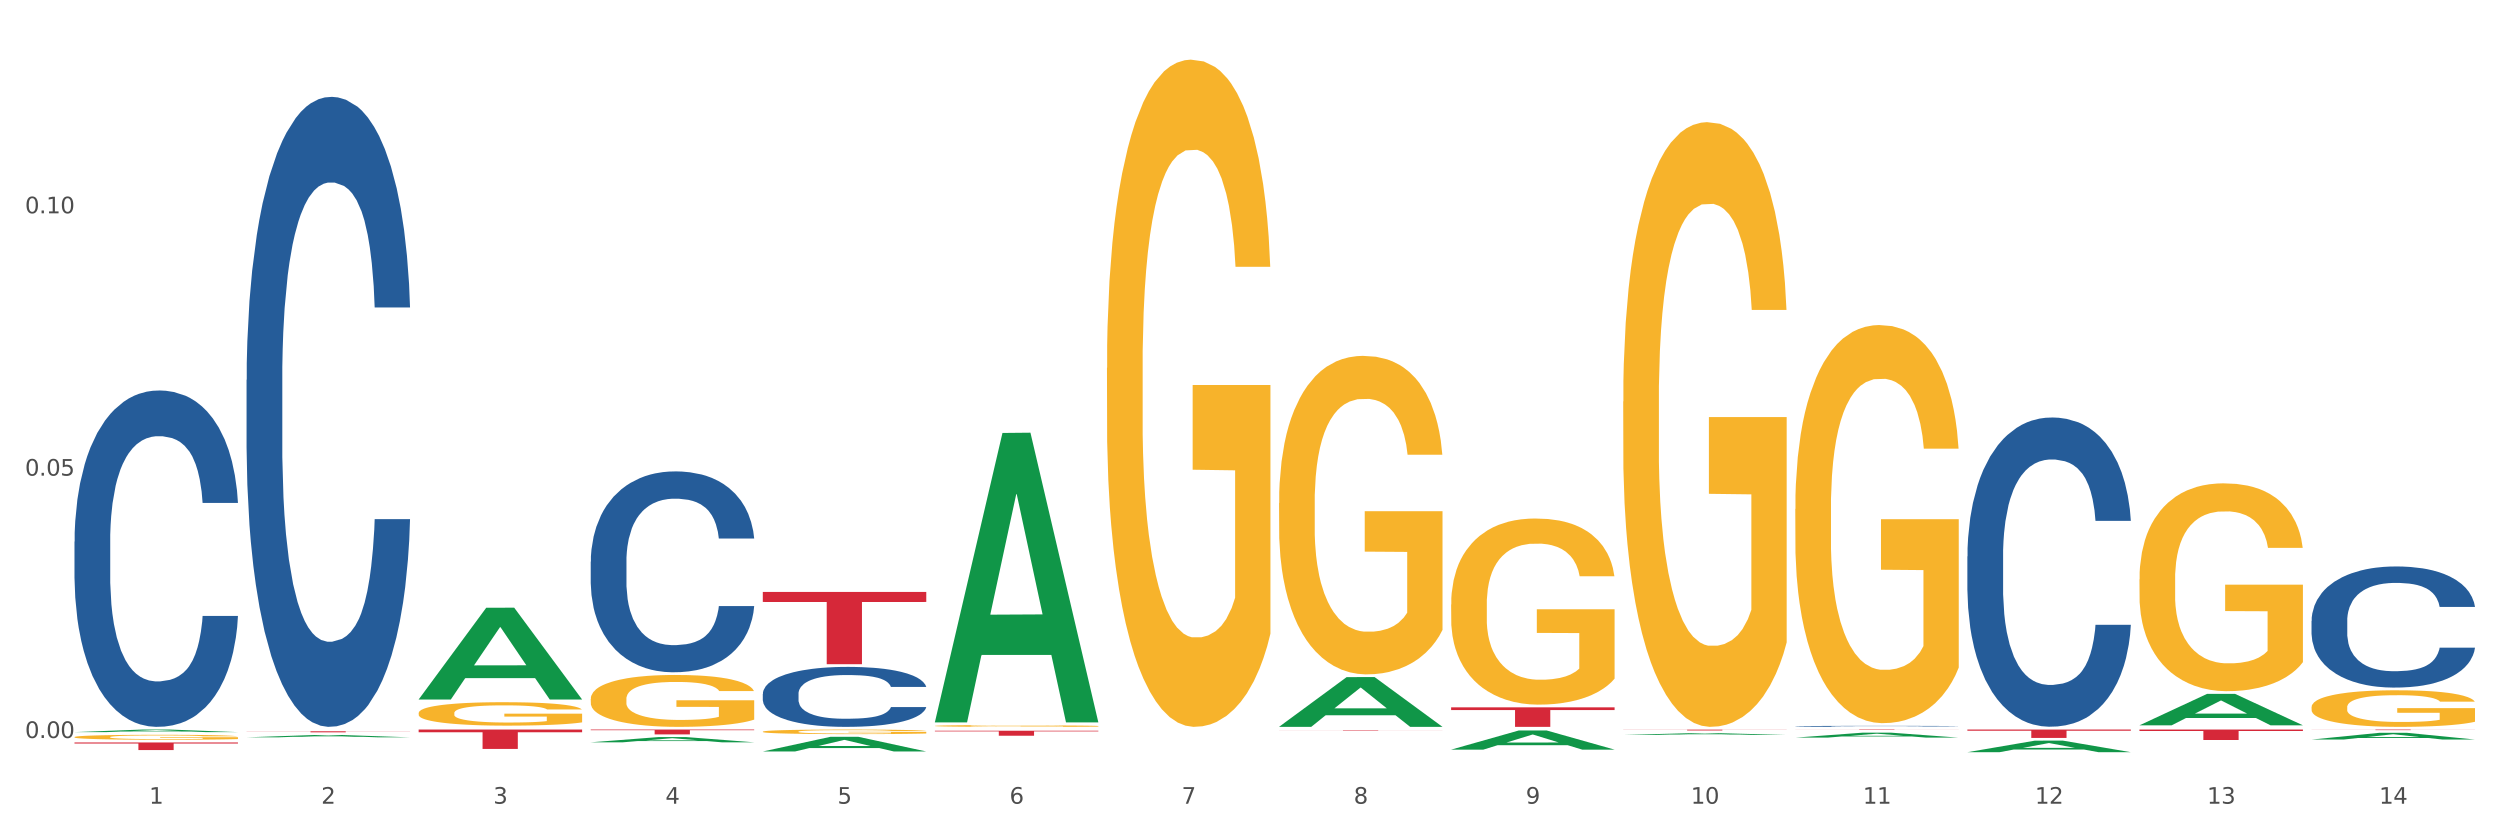
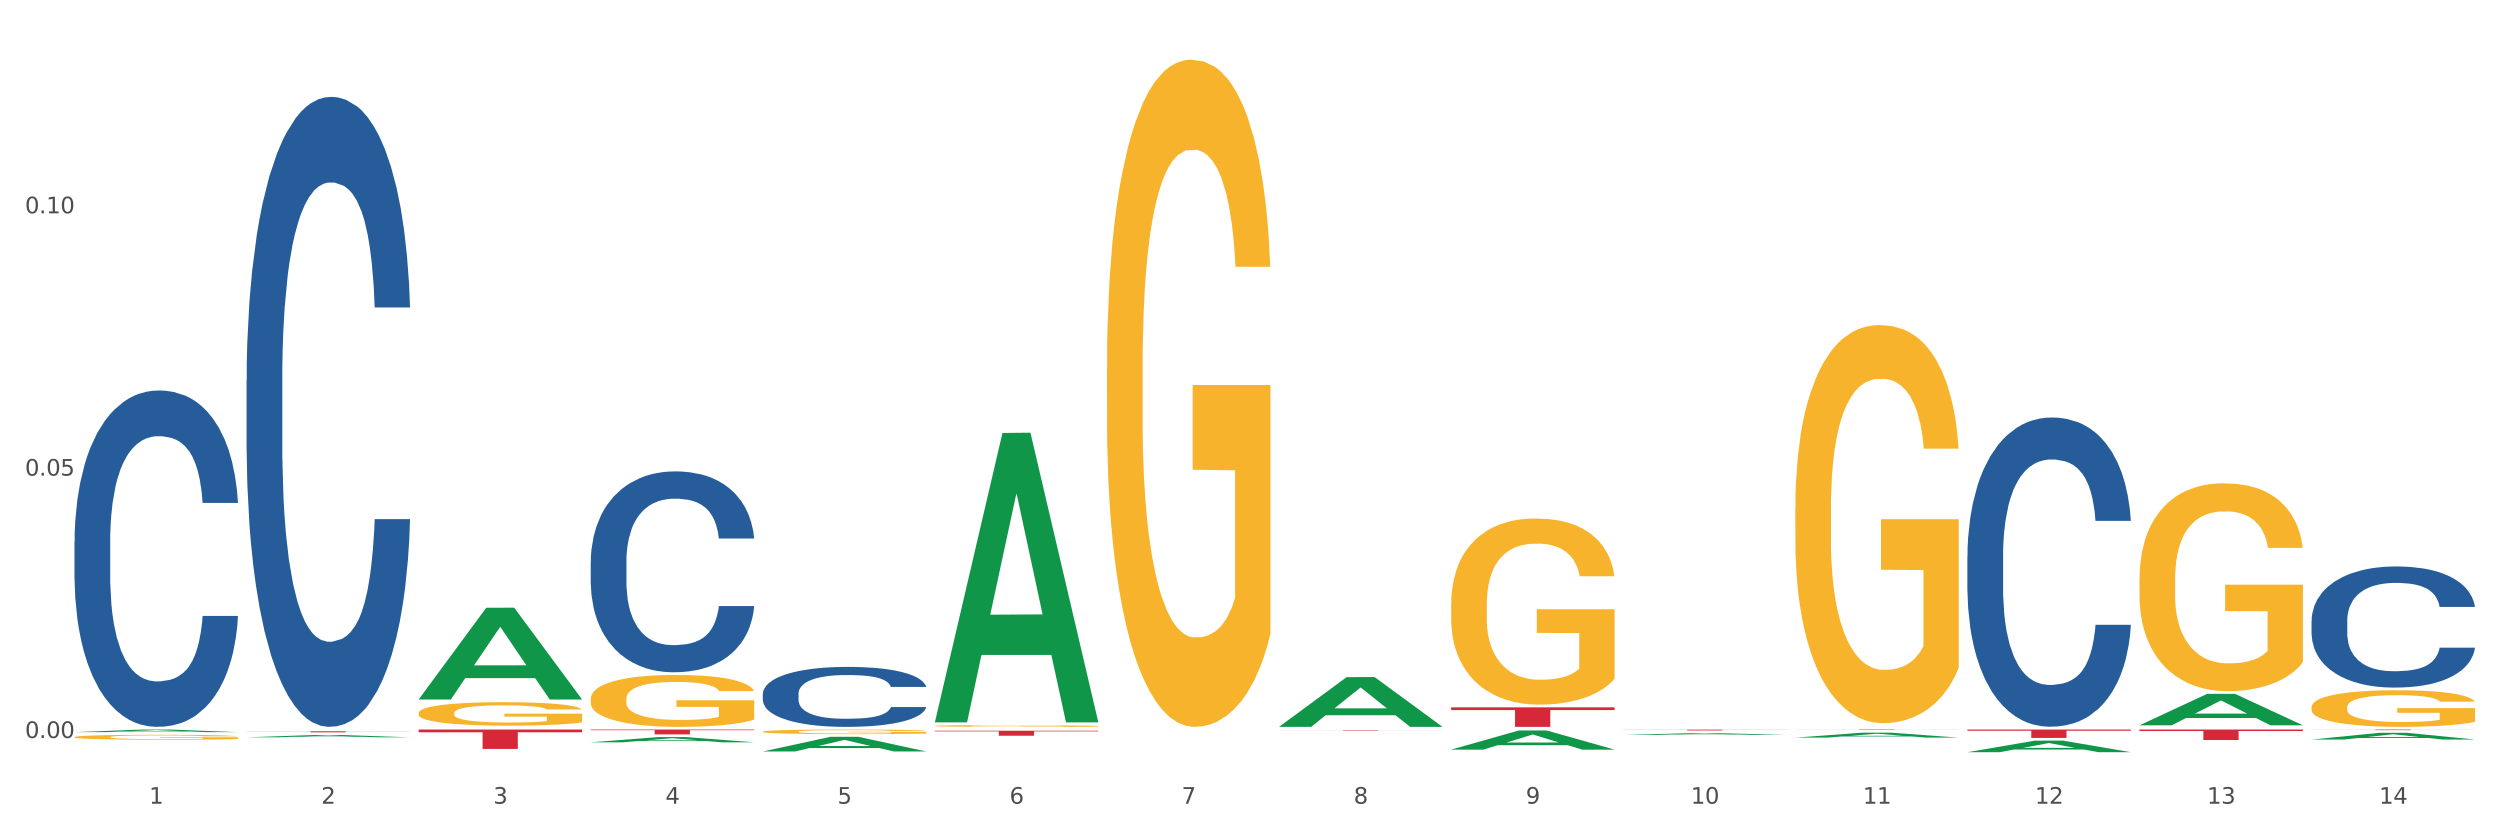
<svg xmlns="http://www.w3.org/2000/svg" xmlns:xlink="http://www.w3.org/1999/xlink" width="1080pt" height="360pt" viewBox="0 0 1080 360" version="1.1">
  <rect x="0" y="0" width="1080" height="360" fill="#333333" stroke="none" />
  <defs>
    <style type="text/css">*{stroke-linejoin: round; stroke-linecap: butt}</style>
  </defs>
  <g id="figure_1">
    <g id="patch_1">
      <path d="M 0 360  L 1080 360  L 1080 0  L 0 0  z " style="fill: #ffffff; stroke: #ffffff; stroke-linejoin: miter" />
    </g>
    <g id="axes_1">
      <g id="matplotlib.axis_1">
        <g id="xtick_1">
          <g id="text_1">
            <g style="fill: #4d4d4d" transform="translate(64.432 347.204) scale(0.096 -0.096)">
              <defs>
                <path id="DejaVuSans-31" d="M 794 531  L 1825 531  L 1825 4091  L 703 3866  L 703 4441  L 1819 4666  L 2450 4666  L 2450 531  L 3481 531  L 3481 0  L 794 0  L 794 531  z " transform="scale(0.016)" />
              </defs>
              <use xlink:href="#DejaVuSans-31" />
            </g>
          </g>
        </g>
        <g id="xtick_2">
          <g id="text_2">
            <g style="fill: #4d4d4d" transform="translate(138.771 347.204) scale(0.096 -0.096)">
              <defs>
                <path id="DejaVuSans-32" d="M 1228 531  L 3431 531  L 3431 0  L 469 0  L 469 531  Q 828 903 1448 1529  Q 2069 2156 2228 2338  Q 2531 2678 2651 2914  Q 2772 3150 2772 3378  Q 2772 3750 2511 3984  Q 2250 4219 1831 4219  Q 1534 4219 1204 4116  Q 875 4013 500 3803  L 500 4441  Q 881 4594 1212 4672  Q 1544 4750 1819 4750  Q 2544 4750 2975 4387  Q 3406 4025 3406 3419  Q 3406 3131 3298 2873  Q 3191 2616 2906 2266  Q 2828 2175 2409 1742  Q 1991 1309 1228 531  z " transform="scale(0.016)" />
              </defs>
              <use xlink:href="#DejaVuSans-32" />
            </g>
          </g>
        </g>
        <g id="xtick_3">
          <g id="text_3">
            <g style="fill: #4d4d4d" transform="translate(213.109 347.204) scale(0.096 -0.096)">
              <defs>
                <path id="DejaVuSans-33" d="M 2597 2516  Q 3050 2419 3304 2112  Q 3559 1806 3559 1356  Q 3559 666 3084 287  Q 2609 -91 1734 -91  Q 1441 -91 1130 -33  Q 819 25 488 141  L 488 750  Q 750 597 1062 519  Q 1375 441 1716 441  Q 2309 441 2620 675  Q 2931 909 2931 1356  Q 2931 1769 2642 2001  Q 2353 2234 1838 2234  L 1294 2234  L 1294 2753  L 1863 2753  Q 2328 2753 2575 2939  Q 2822 3125 2822 3475  Q 2822 3834 2567 4026  Q 2313 4219 1838 4219  Q 1578 4219 1281 4162  Q 984 4106 628 3988  L 628 4550  Q 988 4650 1302 4700  Q 1616 4750 1894 4750  Q 2613 4750 3031 4423  Q 3450 4097 3450 3541  Q 3450 3153 3228 2886  Q 3006 2619 2597 2516  z " transform="scale(0.016)" />
              </defs>
              <use xlink:href="#DejaVuSans-33" />
            </g>
          </g>
        </g>
        <g id="xtick_4">
          <g id="text_4">
            <g style="fill: #4d4d4d" transform="translate(287.448 347.204) scale(0.096 -0.096)">
              <defs>
                <path id="DejaVuSans-34" d="M 2419 4116  L 825 1625  L 2419 1625  L 2419 4116  z M 2253 4666  L 3047 4666  L 3047 1625  L 3713 1625  L 3713 1100  L 3047 1100  L 3047 0  L 2419 0  L 2419 1100  L 313 1100  L 313 1709  L 2253 4666  z " transform="scale(0.016)" />
              </defs>
              <use xlink:href="#DejaVuSans-34" />
            </g>
          </g>
        </g>
        <g id="xtick_5">
          <g id="text_5">
            <g style="fill: #4d4d4d" transform="translate(361.787 347.204) scale(0.096 -0.096)">
              <defs>
                <path id="DejaVuSans-35" d="M 691 4666  L 3169 4666  L 3169 4134  L 1269 4134  L 1269 2991  Q 1406 3038 1543 3061  Q 1681 3084 1819 3084  Q 2600 3084 3056 2656  Q 3513 2228 3513 1497  Q 3513 744 3044 326  Q 2575 -91 1722 -91  Q 1428 -91 1123 -41  Q 819 9 494 109  L 494 744  Q 775 591 1075 516  Q 1375 441 1709 441  Q 2250 441 2565 725  Q 2881 1009 2881 1497  Q 2881 1984 2565 2268  Q 2250 2553 1709 2553  Q 1456 2553 1204 2497  Q 953 2441 691 2322  L 691 4666  z " transform="scale(0.016)" />
              </defs>
              <use xlink:href="#DejaVuSans-35" />
            </g>
          </g>
        </g>
        <g id="xtick_6">
          <g id="text_6">
            <g style="fill: #4d4d4d" transform="translate(436.125 347.204) scale(0.096 -0.096)">
              <defs>
                <path id="DejaVuSans-36" d="M 2113 2584  Q 1688 2584 1439 2293  Q 1191 2003 1191 1497  Q 1191 994 1439 701  Q 1688 409 2113 409  Q 2538 409 2786 701  Q 3034 994 3034 1497  Q 3034 2003 2786 2293  Q 2538 2584 2113 2584  z M 3366 4563  L 3366 3988  Q 3128 4100 2886 4159  Q 2644 4219 2406 4219  Q 1781 4219 1451 3797  Q 1122 3375 1075 2522  Q 1259 2794 1537 2939  Q 1816 3084 2150 3084  Q 2853 3084 3261 2657  Q 3669 2231 3669 1497  Q 3669 778 3244 343  Q 2819 -91 2113 -91  Q 1303 -91 875 529  Q 447 1150 447 2328  Q 447 3434 972 4092  Q 1497 4750 2381 4750  Q 2619 4750 2861 4703  Q 3103 4656 3366 4563  z " transform="scale(0.016)" />
              </defs>
              <use xlink:href="#DejaVuSans-36" />
            </g>
          </g>
        </g>
        <g id="xtick_7">
          <g id="text_7">
            <g style="fill: #4d4d4d" transform="translate(510.464 347.204) scale(0.096 -0.096)">
              <defs>
                <path id="DejaVuSans-37" d="M 525 4666  L 3525 4666  L 3525 4397  L 1831 0  L 1172 0  L 2766 4134  L 525 4134  L 525 4666  z " transform="scale(0.016)" />
              </defs>
              <use xlink:href="#DejaVuSans-37" />
            </g>
          </g>
        </g>
        <g id="xtick_8">
          <g id="text_8">
            <g style="fill: #4d4d4d" transform="translate(584.803 347.204) scale(0.096 -0.096)">
              <defs>
                <path id="DejaVuSans-38" d="M 2034 2216  Q 1584 2216 1326 1975  Q 1069 1734 1069 1313  Q 1069 891 1326 650  Q 1584 409 2034 409  Q 2484 409 2743 651  Q 3003 894 3003 1313  Q 3003 1734 2745 1975  Q 2488 2216 2034 2216  z M 1403 2484  Q 997 2584 770 2862  Q 544 3141 544 3541  Q 544 4100 942 4425  Q 1341 4750 2034 4750  Q 2731 4750 3128 4425  Q 3525 4100 3525 3541  Q 3525 3141 3298 2862  Q 3072 2584 2669 2484  Q 3125 2378 3379 2068  Q 3634 1759 3634 1313  Q 3634 634 3220 271  Q 2806 -91 2034 -91  Q 1263 -91 848 271  Q 434 634 434 1313  Q 434 1759 690 2068  Q 947 2378 1403 2484  z M 1172 3481  Q 1172 3119 1398 2916  Q 1625 2713 2034 2713  Q 2441 2713 2670 2916  Q 2900 3119 2900 3481  Q 2900 3844 2670 4047  Q 2441 4250 2034 4250  Q 1625 4250 1398 4047  Q 1172 3844 1172 3481  z " transform="scale(0.016)" />
              </defs>
              <use xlink:href="#DejaVuSans-38" />
            </g>
          </g>
        </g>
        <g id="xtick_9">
          <g id="text_9">
            <g style="fill: #4d4d4d" transform="translate(659.142 347.204) scale(0.096 -0.096)">
              <defs>
                <path id="DejaVuSans-39" d="M 703 97  L 703 672  Q 941 559 1184 500  Q 1428 441 1663 441  Q 2288 441 2617 861  Q 2947 1281 2994 2138  Q 2813 1869 2534 1725  Q 2256 1581 1919 1581  Q 1219 1581 811 2004  Q 403 2428 403 3163  Q 403 3881 828 4315  Q 1253 4750 1959 4750  Q 2769 4750 3195 4129  Q 3622 3509 3622 2328  Q 3622 1225 3098 567  Q 2575 -91 1691 -91  Q 1453 -91 1209 -44  Q 966 3 703 97  z M 1959 2075  Q 2384 2075 2632 2365  Q 2881 2656 2881 3163  Q 2881 3666 2632 3958  Q 2384 4250 1959 4250  Q 1534 4250 1286 3958  Q 1038 3666 1038 3163  Q 1038 2656 1286 2365  Q 1534 2075 1959 2075  z " transform="scale(0.016)" />
              </defs>
              <use xlink:href="#DejaVuSans-39" />
            </g>
          </g>
        </g>
        <g id="xtick_10">
          <g id="text_10">
            <g style="fill: #4d4d4d" transform="translate(730.426 347.204) scale(0.096 -0.096)">
              <defs>
                <path id="DejaVuSans-30" d="M 2034 4250  Q 1547 4250 1301 3770  Q 1056 3291 1056 2328  Q 1056 1369 1301 889  Q 1547 409 2034 409  Q 2525 409 2770 889  Q 3016 1369 3016 2328  Q 3016 3291 2770 3770  Q 2525 4250 2034 4250  z M 2034 4750  Q 2819 4750 3233 4129  Q 3647 3509 3647 2328  Q 3647 1150 3233 529  Q 2819 -91 2034 -91  Q 1250 -91 836 529  Q 422 1150 422 2328  Q 422 3509 836 4129  Q 1250 4750 2034 4750  z " transform="scale(0.016)" />
              </defs>
              <use xlink:href="#DejaVuSans-31" />
              <use xlink:href="#DejaVuSans-30" transform="translate(63.623 0)" />
            </g>
          </g>
        </g>
        <g id="xtick_11">
          <g id="text_11">
            <g style="fill: #4d4d4d" transform="translate(804.765 347.204) scale(0.096 -0.096)">
              <use xlink:href="#DejaVuSans-31" />
              <use xlink:href="#DejaVuSans-31" transform="translate(63.623 0)" />
            </g>
          </g>
        </g>
        <g id="xtick_12">
          <g id="text_12">
            <g style="fill: #4d4d4d" transform="translate(879.104 347.204) scale(0.096 -0.096)">
              <use xlink:href="#DejaVuSans-31" />
              <use xlink:href="#DejaVuSans-32" transform="translate(63.623 0)" />
            </g>
          </g>
        </g>
        <g id="xtick_13">
          <g id="text_13">
            <g style="fill: #4d4d4d" transform="translate(953.442 347.204) scale(0.096 -0.096)">
              <use xlink:href="#DejaVuSans-31" />
              <use xlink:href="#DejaVuSans-33" transform="translate(63.623 0)" />
            </g>
          </g>
        </g>
        <g id="xtick_14">
          <g id="text_14">
            <g style="fill: #4d4d4d" transform="translate(1027.781 347.204) scale(0.096 -0.096)">
              <use xlink:href="#DejaVuSans-31" />
              <use xlink:href="#DejaVuSans-34" transform="translate(63.623 0)" />
            </g>
          </g>
        </g>
        <g id="xtick_15" />
        <g id="xtick_16" />
        <g id="xtick_17" />
        <g id="xtick_18" />
        <g id="xtick_19" />
        <g id="xtick_20" />
        <g id="xtick_21" />
        <g id="xtick_22" />
        <g id="xtick_23" />
        <g id="xtick_24" />
        <g id="xtick_25" />
        <g id="xtick_26" />
        <g id="xtick_27" />
      </g>
      <g id="matplotlib.axis_2">
        <g id="ytick_1">
          <g id="text_15">
            <g style="fill: #4d4d4d" transform="translate(10.8 318.812) scale(0.096 -0.096)">
              <defs>
                <path id="DejaVuSans-2e" d="M 684 794  L 1344 794  L 1344 0  L 684 0  L 684 794  z " transform="scale(0.016)" />
              </defs>
              <use xlink:href="#DejaVuSans-30" />
              <use xlink:href="#DejaVuSans-2e" transform="translate(63.623 0)" />
              <use xlink:href="#DejaVuSans-30" transform="translate(95.41 0)" />
              <use xlink:href="#DejaVuSans-30" transform="translate(159.033 0)" />
            </g>
          </g>
        </g>
        <g id="ytick_2">
          <g id="text_16">
            <g style="fill: #4d4d4d" transform="translate(10.8 205.479) scale(0.096 -0.096)">
              <use xlink:href="#DejaVuSans-30" />
              <use xlink:href="#DejaVuSans-2e" transform="translate(63.623 0)" />
              <use xlink:href="#DejaVuSans-30" transform="translate(95.41 0)" />
              <use xlink:href="#DejaVuSans-35" transform="translate(159.033 0)" />
            </g>
          </g>
        </g>
        <g id="ytick_3">
          <g id="text_17">
            <g style="fill: #4d4d4d" transform="translate(10.8 92.146) scale(0.096 -0.096)">
              <use xlink:href="#DejaVuSans-30" />
              <use xlink:href="#DejaVuSans-2e" transform="translate(63.623 0)" />
              <use xlink:href="#DejaVuSans-31" transform="translate(95.41 0)" />
              <use xlink:href="#DejaVuSans-30" transform="translate(159.033 0)" />
            </g>
          </g>
        </g>
        <g id="ytick_4" />
        <g id="ytick_5" />
        <g id="ytick_6" />
      </g>
      <g id="PolyCollection_1">
        <path d="M 32.175 316.272  L 32.248 316.271  L 61.37 315.165  L 73.456 315.164  L 102.797 316.274  L 88.818 316.274  L 82.484 316.016  L 52.415 316.016  L 52.197 316.02  L 46.081 316.274  L 32.175 316.274  L 32.175 316.272  L 56.201 315.862  L 78.698 315.861  L 67.559 315.401  L 67.413 315.399  L 67.267 315.402  L 56.128 315.861  L 56.201 315.862  L 32.175 316.272  z " clip-path="url(#p7fa17f96a6)" style="fill: #109648" />
        <path d="M 924.24 315.164  L 994.861 315.164  L 994.861 315.792  L 967.081 315.796  L 967.081 319.682  L 951.852 319.682  L 951.852 315.796  L 924.24 315.792  L 924.24 315.169  L 924.24 315.164  z " clip-path="url(#p7fa17f96a6)" style="fill: #d62839" />
        <path d="M 849.901 315.164  L 920.523 315.164  L 920.523 315.669  L 892.742 315.672  L 892.742 318.792  L 877.514 318.792  L 877.514 315.672  L 849.901 315.669  L 849.901 315.168  L 849.901 315.164  z " clip-path="url(#p7fa17f96a6)" style="fill: #d62839" />
        <path d="M 775.562 315.164  L 846.184 315.164  L 846.184 315.19  L 818.404 315.19  L 818.404 315.346  L 803.175 315.346  L 803.175 315.19  L 775.562 315.19  L 775.562 315.165  L 775.562 315.164  z " clip-path="url(#p7fa17f96a6)" style="fill: #d62839" />
        <path d="M 701.223 315.199  L 771.845 315.199  L 771.845 315.25  L 744.065 315.25  L 744.065 315.564  L 728.836 315.564  L 728.836 315.25  L 701.223 315.25  L 701.223 315.199  L 701.223 315.199  z " clip-path="url(#p7fa17f96a6)" style="fill: #d62839" />
        <path d="M 626.885 305.564  L 697.506 305.564  L 697.506 306.738  L 669.726 306.745  L 669.726 314.007  L 654.497 314.007  L 654.497 306.745  L 626.885 306.738  L 626.885 305.572  L 626.885 305.564  z " clip-path="url(#p7fa17f96a6)" style="fill: #d62839" />
        <path d="M 552.546 315.477  L 623.168 315.477  L 623.168 315.505  L 595.388 315.505  L 595.388 315.674  L 580.159 315.674  L 580.159 315.505  L 552.546 315.505  L 552.546 315.478  L 552.546 315.477  z " clip-path="url(#p7fa17f96a6)" style="fill: #d62839" />
        <path d="M 403.869 315.669  L 474.49 315.669  L 474.49 315.969  L 446.71 315.971  L 446.71 317.832  L 431.481 317.832  L 431.481 315.971  L 403.869 315.969  L 403.869 315.671  L 403.869 315.669  z " clip-path="url(#p7fa17f96a6)" style="fill: #d62839" />
-         <path d="M 329.53 255.709  L 400.152 255.709  L 400.152 260.049  L 372.371 260.078  L 372.371 286.938  L 357.143 286.938  L 357.143 260.078  L 329.53 260.049  L 329.53 255.738  L 329.53 255.709  z " clip-path="url(#p7fa17f96a6)" style="fill: #d62839" />
        <path d="M 255.191 315.164  L 325.813 315.164  L 325.813 315.456  L 298.033 315.458  L 298.033 317.262  L 282.804 317.262  L 282.804 315.458  L 255.191 315.456  L 255.191 315.166  L 255.191 315.164  z " clip-path="url(#p7fa17f96a6)" style="fill: #d62839" />
        <path d="M 180.852 315.164  L 251.474 315.164  L 251.474 316.33  L 223.694 316.338  L 223.694 323.551  L 208.465 323.551  L 208.465 316.338  L 180.852 316.33  L 180.852 315.172  L 180.852 315.164  z " clip-path="url(#p7fa17f96a6)" style="fill: #d62839" />
        <path d="M 106.514 315.904  L 177.135 315.904  L 177.135 315.968  L 149.355 315.969  L 149.355 316.365  L 134.126 316.365  L 134.126 315.969  L 106.514 315.968  L 106.514 315.905  L 106.514 315.904  z " clip-path="url(#p7fa17f96a6)" style="fill: #d62839" />
-         <path d="M 32.175 320.736  L 102.797 320.736  L 102.797 321.194  L 75.017 321.197  L 75.017 324.033  L 59.788 324.033  L 59.788 321.197  L 32.175 321.194  L 32.175 320.739  L 32.175 320.736  z " clip-path="url(#p7fa17f96a6)" style="fill: #d62839" />
        <path d="M 32.175 233.979  L 32.258 233.846  L 32.258 230.13  L 32.509 225.086  L 33.427 215.796  L 34.596 208.762  L 36.599 200.534  L 37.684 197.083  L 39.104 193.234  L 42.025 186.997  L 45.364 181.688  L 47.702 178.768  L 49.455 176.91  L 53.378 173.592  L 55.632 172.132  L 57.969 170.938  L 59.973 170.142  L 63.312 169.213  L 65.983 168.815  L 69.072 168.682  L 71.66 168.815  L 75.082 169.345  L 80.091 170.938  L 82.011 171.867  L 84.599 173.46  L 87.27 175.583  L 89.44 177.707  L 91.945 180.759  L 94.533 184.741  L 97.037 189.784  L 98.79 194.429  L 100.209 199.339  L 101.461 205.312  L 102.379 211.815  L 102.797 217.256  L 87.52 217.256  L 87.103 212.346  L 86.268 207.037  L 85.434 203.454  L 84.515 200.534  L 83.096 197.216  L 81.844 195.092  L 79.757 192.571  L 77.837 190.978  L 76.251 190.049  L 74.331 189.253  L 70.241 188.457  L 67.319 188.457  L 65.482 188.722  L 63.229 189.386  L 61.309 190.315  L 59.055 191.907  L 57.302 193.633  L 55.549 195.889  L 54.547 197.481  L 53.044 200.401  L 52.043 202.79  L 50.707 206.904  L 49.956 209.824  L 48.62 217.389  L 48.036 222.963  L 47.785 226.812  L 47.618 231.059  L 47.618 251.763  L 48.119 261.053  L 48.537 265.034  L 49.204 269.547  L 50.457 275.386  L 52.293 281.093  L 54.213 285.207  L 55.799 287.729  L 57.302 289.587  L 58.804 291.047  L 60.641 292.374  L 62.143 293.17  L 64.397 293.967  L 67.069 294.365  L 69.155 294.365  L 73.413 293.701  L 75.333 293.038  L 77.169 292.108  L 79.173 290.649  L 80.759 289.056  L 81.677 287.862  L 83.18 285.34  L 84.348 282.686  L 85.35 279.633  L 86.018 276.979  L 86.769 272.997  L 87.353 268.485  L 87.52 266.096  L 102.797 266.096  L 102.463 270.874  L 101.879 275.519  L 100.71 281.757  L 99.792 285.34  L 98.372 289.72  L 96.87 293.436  L 94.783 297.55  L 92.863 300.602  L 90.86 303.257  L 88.689 305.646  L 84.766 308.964  L 83.347 309.893  L 80.341 311.485  L 78.004 312.414  L 74.581 313.343  L 71.075 313.874  L 67.402 314.007  L 64.147 313.741  L 60.557 312.945  L 58.303 312.149  L 55.799 310.954  L 52.877 309.096  L 50.123 306.84  L 47.535 304.186  L 45.114 301.133  L 42.86 297.683  L 39.938 291.976  L 37.768 286.402  L 36.182 281.226  L 35.097 276.846  L 34.011 271.272  L 33.427 267.423  L 32.509 258.133  L 32.175 249.506  L 32.175 233.979  z " clip-path="url(#p7fa17f96a6)" style="fill: #255c99" />
        <path d="M 106.514 164.129  L 106.597 163.88  L 106.597 156.92  L 106.848 147.475  L 107.766 130.077  L 108.935 116.903  L 110.938 101.493  L 112.023 95.03  L 113.442 87.822  L 116.364 76.14  L 119.703 66.198  L 122.04 60.73  L 123.794 57.25  L 127.717 51.036  L 129.971 48.302  L 132.308 46.065  L 134.312 44.574  L 137.651 42.834  L 140.322 42.088  L 143.411 41.84  L 145.998 42.088  L 149.421 43.083  L 154.43 46.065  L 156.35 47.805  L 158.937 50.788  L 161.609 54.765  L 163.779 58.742  L 166.283 64.458  L 168.871 71.915  L 171.376 81.36  L 173.129 90.059  L 174.548 99.256  L 175.8 110.441  L 176.718 122.62  L 177.135 132.811  L 161.859 132.811  L 161.442 123.614  L 160.607 113.672  L 159.772 106.961  L 158.854 101.493  L 157.435 95.279  L 156.183 91.302  L 154.096 86.58  L 152.176 83.597  L 150.59 81.857  L 148.67 80.366  L 144.579 78.874  L 141.658 78.874  L 139.821 79.372  L 137.567 80.614  L 135.647 82.354  L 133.393 85.337  L 131.64 88.568  L 129.887 92.793  L 128.886 95.776  L 127.383 101.244  L 126.381 105.718  L 125.046 113.423  L 124.294 118.892  L 122.959 133.059  L 122.374 143.499  L 122.124 150.707  L 121.957 158.66  L 121.957 197.435  L 122.458 214.834  L 122.875 222.29  L 123.543 230.741  L 124.795 241.677  L 126.632 252.365  L 128.552 260.07  L 130.138 264.793  L 131.64 268.273  L 133.143 271.007  L 134.979 273.492  L 136.482 274.984  L 138.736 276.475  L 141.407 277.221  L 143.494 277.221  L 147.751 275.978  L 149.671 274.735  L 151.508 272.995  L 153.511 270.261  L 155.097 267.279  L 156.016 265.042  L 157.518 260.319  L 158.687 255.348  L 159.689 249.631  L 160.357 244.66  L 161.108 237.203  L 161.692 228.753  L 161.859 224.279  L 177.135 224.279  L 176.802 233.227  L 176.217 241.926  L 175.049 253.608  L 174.13 260.319  L 172.711 268.521  L 171.209 275.481  L 169.122 283.186  L 167.202 288.903  L 165.198 293.874  L 163.028 298.348  L 159.104 304.562  L 157.685 306.302  L 154.68 309.284  L 152.343 311.024  L 148.92 312.764  L 145.414 313.758  L 141.741 314.007  L 138.486 313.51  L 134.896 312.018  L 132.642 310.527  L 130.138 308.29  L 127.216 304.81  L 124.461 300.585  L 121.874 295.614  L 119.453 289.897  L 117.199 283.435  L 114.277 272.747  L 112.107 262.307  L 110.521 252.614  L 109.435 244.412  L 108.35 233.972  L 107.766 226.764  L 106.848 209.365  L 106.514 193.209  L 106.514 164.129  z " clip-path="url(#p7fa17f96a6)" style="fill: #255c99" />
        <path d="M 255.191 242.635  L 255.275 242.556  L 255.275 240.336  L 255.525 237.325  L 256.443 231.777  L 257.612 227.576  L 259.615 222.662  L 260.701 220.601  L 262.12 218.303  L 265.041 214.578  L 268.381 211.408  L 270.718 209.664  L 272.471 208.554  L 276.394 206.573  L 278.648 205.701  L 280.986 204.988  L 282.989 204.512  L 286.328 203.957  L 288.999 203.72  L 292.088 203.64  L 294.676 203.72  L 298.098 204.037  L 303.107 204.988  L 305.027 205.542  L 307.615 206.494  L 310.286 207.762  L 312.457 209.03  L 314.961 210.853  L 317.549 213.23  L 320.053 216.242  L 321.806 219.016  L 323.225 221.949  L 324.477 225.515  L 325.396 229.399  L 325.813 232.648  L 310.537 232.648  L 310.119 229.716  L 309.284 226.546  L 308.45 224.406  L 307.531 222.662  L 306.112 220.681  L 304.86 219.413  L 302.773 217.907  L 300.853 216.956  L 299.267 216.401  L 297.347 215.925  L 293.257 215.45  L 290.335 215.45  L 288.499 215.608  L 286.245 216.004  L 284.325 216.559  L 282.071 217.51  L 280.318 218.541  L 278.565 219.888  L 277.563 220.839  L 276.06 222.583  L 275.059 224.009  L 273.723 226.466  L 272.972 228.21  L 271.636 232.728  L 271.052 236.057  L 270.801 238.355  L 270.634 240.891  L 270.634 253.255  L 271.135 258.803  L 271.553 261.181  L 272.22 263.876  L 273.473 267.363  L 275.309 270.771  L 277.229 273.228  L 278.815 274.734  L 280.318 275.844  L 281.82 276.716  L 283.657 277.508  L 285.159 277.984  L 287.413 278.459  L 290.085 278.697  L 292.172 278.697  L 296.429 278.301  L 298.349 277.904  L 300.185 277.35  L 302.189 276.478  L 303.775 275.527  L 304.693 274.813  L 306.196 273.307  L 307.364 271.722  L 308.366 269.899  L 309.034 268.314  L 309.785 265.937  L 310.37 263.242  L 310.537 261.815  L 325.813 261.815  L 325.479 264.668  L 324.895 267.442  L 323.726 271.168  L 322.808 273.307  L 321.389 275.923  L 319.886 278.142  L 317.799 280.599  L 315.879 282.422  L 313.876 284.007  L 311.705 285.434  L 307.782 287.415  L 306.363 287.97  L 303.358 288.921  L 301.02 289.476  L 297.598 290.031  L 294.092 290.348  L 290.419 290.427  L 287.163 290.269  L 283.573 289.793  L 281.32 289.317  L 278.815 288.604  L 275.893 287.495  L 273.139 286.147  L 270.551 284.562  L 268.13 282.739  L 265.876 280.678  L 262.955 277.27  L 260.784 273.942  L 259.198 270.851  L 258.113 268.235  L 257.028 264.906  L 256.443 262.608  L 255.525 257.06  L 255.191 251.908  L 255.191 242.635  z " clip-path="url(#p7fa17f96a6)" style="fill: #255c99" />
        <path d="M 329.53 299.738  L 329.613 299.714  L 329.613 299.052  L 329.864 298.152  L 330.782 296.496  L 331.951 295.242  L 333.954 293.775  L 335.039 293.159  L 336.458 292.473  L 339.38 291.361  L 342.719 290.414  L 345.057 289.894  L 346.81 289.563  L 350.733 288.971  L 352.987 288.711  L 355.324 288.498  L 357.328 288.356  L 360.667 288.19  L 363.338 288.119  L 366.427 288.095  L 369.015 288.119  L 372.437 288.214  L 377.446 288.498  L 379.366 288.663  L 381.954 288.947  L 384.625 289.326  L 386.795 289.705  L 389.3 290.249  L 391.887 290.959  L 394.392 291.858  L 396.145 292.686  L 397.564 293.562  L 398.816 294.627  L 399.734 295.786  L 400.152 296.756  L 384.875 296.756  L 384.458 295.881  L 383.623 294.934  L 382.788 294.295  L 381.87 293.775  L 380.451 293.183  L 379.199 292.804  L 377.112 292.355  L 375.192 292.071  L 373.606 291.905  L 371.686 291.763  L 367.595 291.621  L 364.674 291.621  L 362.837 291.669  L 360.583 291.787  L 358.663 291.953  L 356.41 292.237  L 354.656 292.544  L 352.903 292.946  L 351.902 293.23  L 350.399 293.751  L 349.397 294.177  L 348.062 294.91  L 347.31 295.431  L 345.975 296.78  L 345.391 297.774  L 345.14 298.46  L 344.973 299.217  L 344.973 302.909  L 345.474 304.565  L 345.891 305.275  L 346.559 306.08  L 347.811 307.121  L 349.648 308.138  L 351.568 308.872  L 353.154 309.321  L 354.656 309.653  L 356.159 309.913  L 357.996 310.15  L 359.498 310.292  L 361.752 310.434  L 364.423 310.505  L 366.51 310.505  L 370.768 310.386  L 372.688 310.268  L 374.524 310.102  L 376.528 309.842  L 378.114 309.558  L 379.032 309.345  L 380.534 308.895  L 381.703 308.422  L 382.705 307.878  L 383.373 307.405  L 384.124 306.695  L 384.708 305.89  L 384.875 305.464  L 400.152 305.464  L 399.818 306.316  L 399.233 307.144  L 398.065 308.257  L 397.146 308.895  L 395.727 309.676  L 394.225 310.339  L 392.138 311.073  L 390.218 311.617  L 388.214 312.09  L 386.044 312.516  L 382.121 313.108  L 380.701 313.273  L 377.696 313.557  L 375.359 313.723  L 371.936 313.888  L 368.43 313.983  L 364.757 314.007  L 361.502 313.959  L 357.912 313.817  L 355.658 313.675  L 353.154 313.463  L 350.232 313.131  L 347.477 312.729  L 344.89 312.256  L 342.469 311.711  L 340.215 311.096  L 337.293 310.079  L 335.123 309.085  L 333.537 308.162  L 332.452 307.381  L 331.366 306.387  L 330.782 305.701  L 329.864 304.045  L 329.53 302.506  L 329.53 299.738  z " clip-path="url(#p7fa17f96a6)" style="fill: #255c99" />
-         <path d="M 775.562 313.766  L 775.646 313.766  L 775.646 313.755  L 775.896 313.74  L 776.814 313.712  L 777.983 313.691  L 779.986 313.666  L 781.072 313.656  L 782.491 313.644  L 785.412 313.625  L 788.752 313.609  L 791.089 313.6  L 792.842 313.595  L 796.765 313.585  L 799.019 313.581  L 801.357 313.577  L 803.36 313.575  L 806.699 313.572  L 809.37 313.571  L 812.459 313.57  L 815.047 313.571  L 818.469 313.572  L 823.478 313.577  L 825.398 313.58  L 827.986 313.585  L 830.657 313.591  L 832.828 313.597  L 835.332 313.606  L 837.92 313.618  L 840.424 313.634  L 842.177 313.648  L 843.596 313.662  L 844.848 313.68  L 845.766 313.7  L 846.184 313.716  L 830.908 313.716  L 830.49 313.701  L 829.655 313.685  L 828.821 313.675  L 827.902 313.666  L 826.483 313.656  L 825.231 313.65  L 823.144 313.642  L 821.224 313.637  L 819.638 313.634  L 817.718 313.632  L 813.628 313.63  L 810.706 313.63  L 808.87 313.63  L 806.616 313.632  L 804.696 313.635  L 802.442 313.64  L 800.689 313.645  L 798.936 313.652  L 797.934 313.657  L 796.431 313.665  L 795.43 313.673  L 794.094 313.685  L 793.343 313.694  L 792.007 313.717  L 791.423 313.733  L 791.172 313.745  L 791.005 313.758  L 791.005 313.82  L 791.506 313.848  L 791.924 313.86  L 792.591 313.873  L 793.844 313.891  L 795.68 313.908  L 797.6 313.92  L 799.186 313.928  L 800.689 313.933  L 802.191 313.938  L 804.028 313.942  L 805.53 313.944  L 807.784 313.947  L 810.456 313.948  L 812.543 313.948  L 816.8 313.946  L 818.72 313.944  L 820.556 313.941  L 822.56 313.937  L 824.146 313.932  L 825.064 313.928  L 826.567 313.921  L 827.735 313.913  L 828.737 313.904  L 829.405 313.896  L 830.156 313.884  L 830.741 313.87  L 830.908 313.863  L 846.184 313.863  L 845.85 313.877  L 845.266 313.891  L 844.097 313.91  L 843.179 313.921  L 841.76 313.934  L 840.257 313.945  L 838.17 313.957  L 836.25 313.966  L 834.247 313.974  L 832.076 313.982  L 828.153 313.992  L 826.734 313.994  L 823.728 313.999  L 821.391 314.002  L 817.969 314.005  L 814.463 314.006  L 810.79 314.007  L 807.534 314.006  L 803.944 314.004  L 801.69 314.001  L 799.186 313.998  L 796.264 313.992  L 793.51 313.985  L 790.922 313.977  L 788.501 313.968  L 786.247 313.958  L 783.325 313.941  L 781.155 313.924  L 779.569 313.908  L 778.484 313.895  L 777.399 313.878  L 776.814 313.867  L 775.896 313.839  L 775.562 313.813  L 775.562 313.766  z " clip-path="url(#p7fa17f96a6)" style="fill: #255c99" />
        <path d="M 849.901 240.38  L 849.984 240.258  L 849.984 236.842  L 850.235 232.205  L 851.153 223.665  L 852.322 217.199  L 854.325 209.634  L 855.41 206.462  L 856.829 202.924  L 859.751 197.19  L 863.09 192.31  L 865.428 189.625  L 867.181 187.917  L 871.104 184.867  L 873.358 183.525  L 875.695 182.427  L 877.699 181.695  L 881.038 180.841  L 883.709 180.475  L 886.798 180.353  L 889.386 180.475  L 892.808 180.963  L 897.817 182.427  L 899.737 183.281  L 902.325 184.745  L 904.996 186.697  L 907.166 188.649  L 909.671 191.456  L 912.258 195.116  L 914.763 199.752  L 916.516 204.022  L 917.935 208.536  L 919.187 214.027  L 920.105 220.005  L 920.523 225.007  L 905.246 225.007  L 904.829 220.493  L 903.994 215.613  L 903.159 212.318  L 902.241 209.634  L 900.822 206.584  L 899.57 204.632  L 897.483 202.314  L 895.563 200.85  L 893.977 199.996  L 892.057 199.264  L 887.966 198.532  L 885.045 198.532  L 883.208 198.776  L 880.954 199.386  L 879.034 200.24  L 876.78 201.704  L 875.027 203.29  L 873.274 205.364  L 872.273 206.828  L 870.77 209.512  L 869.768 211.708  L 868.433 215.491  L 867.681 218.175  L 866.346 225.129  L 865.761 230.253  L 865.511 233.791  L 865.344 237.696  L 865.344 256.728  L 865.845 265.269  L 866.262 268.929  L 866.93 273.077  L 868.182 278.445  L 870.019 283.692  L 871.939 287.474  L 873.525 289.792  L 875.027 291.5  L 876.53 292.842  L 878.367 294.062  L 879.869 294.794  L 882.123 295.526  L 884.794 295.892  L 886.881 295.892  L 891.139 295.282  L 893.059 294.672  L 894.895 293.818  L 896.899 292.476  L 898.485 291.012  L 899.403 289.914  L 900.905 287.596  L 902.074 285.156  L 903.076 282.35  L 903.744 279.909  L 904.495 276.249  L 905.079 272.101  L 905.246 269.905  L 920.523 269.905  L 920.189 274.297  L 919.604 278.567  L 918.436 284.302  L 917.517 287.596  L 916.098 291.622  L 914.596 295.038  L 912.509 298.82  L 910.589 301.626  L 908.585 304.067  L 906.415 306.263  L 902.491 309.313  L 901.072 310.167  L 898.067 311.631  L 895.73 312.485  L 892.307 313.339  L 888.801 313.827  L 885.128 313.949  L 881.873 313.705  L 878.283 312.973  L 876.029 312.241  L 873.525 311.143  L 870.603 309.435  L 867.848 307.361  L 865.261 304.921  L 862.84 302.114  L 860.586 298.942  L 857.664 293.696  L 855.494 288.572  L 853.908 283.814  L 852.823 279.787  L 851.737 274.663  L 851.153 271.125  L 850.235 262.585  L 849.901 254.654  L 849.901 240.38  z " clip-path="url(#p7fa17f96a6)" style="fill: #255c99" />
        <path d="M 998.578 268.221  L 998.662 268.173  L 998.662 266.835  L 998.912 265.019  L 999.83 261.673  L 1000.999 259.14  L 1003.003 256.177  L 1004.088 254.934  L 1005.507 253.548  L 1008.429 251.302  L 1011.768 249.39  L 1014.105 248.338  L 1015.858 247.669  L 1019.781 246.475  L 1022.035 245.949  L 1024.373 245.519  L 1026.376 245.232  L 1029.715 244.897  L 1032.387 244.754  L 1035.475 244.706  L 1038.063 244.754  L 1041.486 244.945  L 1046.494 245.519  L 1048.414 245.853  L 1051.002 246.427  L 1053.673 247.191  L 1055.844 247.956  L 1058.348 249.055  L 1060.936 250.489  L 1063.44 252.305  L 1065.193 253.978  L 1066.612 255.747  L 1067.864 257.897  L 1068.783 260.239  L 1069.2 262.199  L 1053.924 262.199  L 1053.506 260.43  L 1052.671 258.519  L 1051.837 257.228  L 1050.918 256.177  L 1049.499 254.982  L 1048.247 254.217  L 1046.16 253.309  L 1044.24 252.736  L 1042.654 252.401  L 1040.734 252.114  L 1036.644 251.827  L 1033.722 251.827  L 1031.886 251.923  L 1029.632 252.162  L 1027.712 252.497  L 1025.458 253.07  L 1023.705 253.691  L 1021.952 254.504  L 1020.95 255.077  L 1019.448 256.129  L 1018.446 256.989  L 1017.11 258.471  L 1016.359 259.522  L 1015.023 262.246  L 1014.439 264.254  L 1014.188 265.64  L 1014.022 267.169  L 1014.022 274.625  L 1014.522 277.971  L 1014.94 279.404  L 1015.608 281.029  L 1016.86 283.132  L 1018.696 285.188  L 1020.616 286.669  L 1022.202 287.577  L 1023.705 288.246  L 1025.207 288.772  L 1027.044 289.25  L 1028.547 289.537  L 1030.8 289.824  L 1033.472 289.967  L 1035.559 289.967  L 1039.816 289.728  L 1041.736 289.489  L 1043.572 289.154  L 1045.576 288.629  L 1047.162 288.055  L 1048.08 287.625  L 1049.583 286.717  L 1050.752 285.761  L 1051.753 284.662  L 1052.421 283.706  L 1053.172 282.272  L 1053.757 280.647  L 1053.924 279.787  L 1069.2 279.787  L 1068.866 281.507  L 1068.282 283.18  L 1067.113 285.427  L 1066.195 286.717  L 1064.776 288.294  L 1063.273 289.632  L 1061.186 291.114  L 1059.266 292.213  L 1057.263 293.169  L 1055.092 294.029  L 1051.169 295.224  L 1049.75 295.559  L 1046.745 296.132  L 1044.407 296.467  L 1040.985 296.801  L 1037.479 296.993  L 1033.806 297.04  L 1030.55 296.945  L 1026.96 296.658  L 1024.707 296.371  L 1022.202 295.941  L 1019.281 295.272  L 1016.526 294.46  L 1013.938 293.504  L 1011.517 292.404  L 1009.263 291.162  L 1006.342 289.107  L 1004.171 287.099  L 1002.585 285.235  L 1001.5 283.658  L 1000.415 281.651  L 999.83 280.265  L 998.912 276.919  L 998.578 273.813  L 998.578 268.221  z " clip-path="url(#p7fa17f96a6)" style="fill: #255c99" />
        <path d="M 998.578 305.503  L 998.662 305.489  L 998.662 304.969  L 998.828 304.522  L 999.662 303.439  L 1000.913 302.544  L 1001.83 302.067  L 1002.747 301.677  L 1003.831 301.288  L 1005.165 300.883  L 1007.583 300.291  L 1009.084 299.988  L 1010.918 299.671  L 1014.253 299.209  L 1016.671 298.949  L 1019.173 298.732  L 1023.258 298.472  L 1025.926 298.357  L 1028.761 298.27  L 1032.18 298.212  L 1034.765 298.198  L 1040.434 298.241  L 1045.27 298.371  L 1047.605 298.472  L 1050.607 298.646  L 1052.191 298.761  L 1054.775 298.992  L 1057.444 299.295  L 1059.278 299.555  L 1062.029 300.046  L 1064.114 300.537  L 1066.032 301.143  L 1067.032 301.562  L 1067.783 301.952  L 1068.45 302.399  L 1069.117 303.107  L 1054.108 303.107  L 1053.525 302.601  L 1052.608 302.125  L 1051.274 301.663  L 1050.106 301.374  L 1048.105 301.013  L 1046.271 300.782  L 1044.353 300.609  L 1042.019 300.465  L 1040.184 300.393  L 1037.599 300.335  L 1032.513 300.349  L 1029.095 300.465  L 1026.76 300.609  L 1025.259 300.739  L 1023.925 300.883  L 1022.425 301.085  L 1020.674 301.389  L 1019.423 301.663  L 1018.172 302.009  L 1017.172 302.356  L 1016.255 302.76  L 1015.504 303.193  L 1014.92 303.641  L 1014.42 304.189  L 1014.003 305.099  L 1014.003 307.077  L 1014.17 307.524  L 1014.587 308.116  L 1015.087 308.564  L 1015.921 309.098  L 1016.671 309.459  L 1018.089 309.979  L 1019.673 310.412  L 1020.924 310.686  L 1022.174 310.917  L 1024.342 311.235  L 1026.76 311.495  L 1028.845 311.654  L 1031.68 311.798  L 1033.597 311.856  L 1035.265 311.885  L 1039.35 311.885  L 1042.269 311.841  L 1045.52 311.74  L 1048.022 311.61  L 1050.106 311.451  L 1052.441 311.192  L 1053.942 310.946  L 1053.942 307.929  L 1035.598 307.914  L 1035.598 305.908  L 1069.2 305.908  L 1069.2 311.798  L 1067.783 312.101  L 1066.198 312.375  L 1064.531 312.621  L 1062.029 312.924  L 1059.028 313.213  L 1056.36 313.415  L 1053.525 313.588  L 1050.19 313.747  L 1045.854 313.891  L 1043.186 313.949  L 1039.851 313.992  L 1035.932 314.007  L 1032.513 313.978  L 1029.178 313.906  L 1025.676 313.776  L 1022.258 313.588  L 1019.673 313.4  L 1017.088 313.169  L 1014.337 312.866  L 1012.169 312.577  L 1010.501 312.318  L 1008.667 311.986  L 1006.666 311.552  L 1005.165 311.163  L 1003.831 310.758  L 1002.414 310.239  L 1001.413 309.791  L 1000.413 309.228  L 999.829 308.809  L 999.162 308.16  L 998.662 307.25  L 998.578 305.503  z " clip-path="url(#p7fa17f96a6)" style="fill: #f7b32b" />
        <path d="M 924.24 250.291  L 924.323 250.209  L 924.323 247.257  L 924.49 244.715  L 925.323 238.564  L 926.574 233.48  L 927.491 230.774  L 928.408 228.56  L 929.492 226.346  L 930.826 224.049  L 933.244 220.687  L 934.745 218.965  L 936.58 217.161  L 939.915 214.537  L 942.333 213.061  L 944.834 211.83  L 948.92 210.354  L 951.588 209.698  L 954.423 209.206  L 957.841 208.878  L 960.426 208.796  L 966.096 209.042  L 970.932 209.78  L 973.266 210.354  L 976.268 211.338  L 977.852 211.994  L 980.437 213.307  L 983.105 215.029  L 984.939 216.505  L 987.691 219.293  L 989.775 222.081  L 991.693 225.525  L 992.693 227.904  L 993.444 230.118  L 994.111 232.66  L 994.778 236.678  L 979.77 236.678  L 979.186 233.808  L 978.269 231.102  L 976.935 228.478  L 975.768 226.838  L 973.766 224.787  L 971.932 223.475  L 970.014 222.491  L 967.68 221.671  L 965.845 221.261  L 963.261 220.933  L 958.175 221.015  L 954.756 221.671  L 952.422 222.491  L 950.921 223.229  L 949.587 224.049  L 948.086 225.197  L 946.335 226.92  L 945.084 228.478  L 943.834 230.446  L 942.833 232.414  L 941.916 234.71  L 941.165 237.17  L 940.582 239.713  L 940.081 242.829  L 939.665 247.995  L 939.665 259.23  L 939.831 261.772  L 940.248 265.134  L 940.749 267.677  L 941.582 270.711  L 942.333 272.761  L 943.75 275.713  L 945.334 278.173  L 946.585 279.732  L 947.836 281.044  L 950.004 282.848  L 952.422 284.324  L 954.506 285.226  L 957.341 286.046  L 959.259 286.374  L 960.926 286.538  L 965.012 286.538  L 967.93 286.292  L 971.182 285.718  L 973.683 284.98  L 975.768 284.078  L 978.102 282.602  L 979.603 281.208  L 979.603 264.068  L 961.26 263.986  L 961.26 252.588  L 994.861 252.588  L 994.861 286.046  L 993.444 287.768  L 991.86 289.326  L 990.192 290.72  L 987.691 292.443  L 984.689 294.083  L 982.021 295.231  L 979.186 296.215  L 975.851 297.117  L 971.515 297.937  L 968.847 298.265  L 965.512 298.511  L 961.593 298.593  L 958.175 298.429  L 954.84 298.019  L 951.338 297.281  L 947.919 296.215  L 945.334 295.149  L 942.75 293.837  L 939.998 292.115  L 937.83 290.474  L 936.163 288.998  L 934.328 287.112  L 932.327 284.652  L 930.826 282.438  L 929.492 280.142  L 928.075 277.189  L 927.074 274.647  L 926.074 271.449  L 925.49 269.071  L 924.823 265.38  L 924.323 260.214  L 924.24 250.291  z " clip-path="url(#p7fa17f96a6)" style="fill: #f7b32b" />
        <path d="M 775.562 219.894  L 775.645 219.737  L 775.645 214.082  L 775.812 209.212  L 776.646 197.432  L 777.897 187.693  L 778.814 182.509  L 779.731 178.268  L 780.815 174.027  L 782.149 169.629  L 784.567 163.189  L 786.068 159.89  L 787.902 156.434  L 791.237 151.408  L 793.655 148.58  L 796.157 146.224  L 800.242 143.397  L 802.91 142.14  L 805.745 141.198  L 809.164 140.569  L 811.748 140.412  L 817.418 140.884  L 822.254 142.297  L 824.589 143.397  L 827.59 145.282  L 829.175 146.538  L 831.759 149.052  L 834.427 152.35  L 836.262 155.178  L 839.013 160.518  L 841.098 165.859  L 843.015 172.456  L 844.016 177.011  L 844.766 181.253  L 845.433 186.122  L 846.1 193.819  L 831.092 193.819  L 830.509 188.321  L 829.592 183.137  L 828.257 178.111  L 827.09 174.969  L 825.089 171.042  L 823.255 168.529  L 821.337 166.644  L 819.002 165.074  L 817.168 164.288  L 814.583 163.66  L 809.497 163.817  L 806.079 165.074  L 803.744 166.644  L 802.243 168.058  L 800.909 169.629  L 799.408 171.828  L 797.657 175.126  L 796.407 178.111  L 795.156 181.881  L 794.156 185.651  L 793.238 190.049  L 792.488 194.761  L 791.904 199.631  L 791.404 205.6  L 790.987 215.496  L 790.987 237.015  L 791.154 241.885  L 791.571 248.325  L 792.071 253.194  L 792.905 259.006  L 793.655 262.933  L 795.073 268.588  L 796.657 273.3  L 797.908 276.285  L 799.158 278.798  L 801.326 282.254  L 803.744 285.081  L 805.829 286.809  L 808.663 288.38  L 810.581 289.008  L 812.249 289.322  L 816.334 289.322  L 819.253 288.851  L 822.504 287.751  L 825.006 286.338  L 827.09 284.61  L 829.425 281.782  L 830.926 279.112  L 830.926 246.283  L 812.582 246.126  L 812.582 224.292  L 846.184 224.292  L 846.184 288.38  L 844.766 291.678  L 843.182 294.663  L 841.515 297.333  L 839.013 300.632  L 836.012 303.773  L 833.344 305.972  L 830.509 307.857  L 827.174 309.585  L 822.838 311.156  L 820.17 311.784  L 816.835 312.255  L 812.916 312.413  L 809.497 312.098  L 806.162 311.313  L 802.66 309.899  L 799.242 307.857  L 796.657 305.815  L 794.072 303.302  L 791.321 300.003  L 789.153 296.862  L 787.485 294.034  L 785.651 290.422  L 783.65 285.709  L 782.149 281.468  L 780.815 277.07  L 779.398 271.415  L 778.397 266.546  L 777.396 260.42  L 776.813 255.865  L 776.146 248.796  L 775.645 238.9  L 775.562 219.894  z " clip-path="url(#p7fa17f96a6)" style="fill: #f7b32b" />
-         <path d="M 701.223 173.484  L 701.307 173.245  L 701.307 164.657  L 701.474 157.261  L 702.307 139.367  L 703.558 124.575  L 704.475 116.702  L 705.392 110.261  L 706.476 103.819  L 707.81 97.139  L 710.228 87.357  L 711.729 82.347  L 713.563 77.098  L 716.899 69.464  L 719.317 65.169  L 721.818 61.591  L 725.903 57.296  L 728.572 55.388  L 731.406 53.956  L 734.825 53.002  L 737.41 52.763  L 743.08 53.479  L 747.915 55.626  L 750.25 57.296  L 753.252 60.159  L 754.836 62.068  L 757.421 65.885  L 760.089 70.895  L 761.923 75.19  L 764.675 83.301  L 766.759 91.413  L 768.677 101.433  L 769.677 108.352  L 770.428 114.794  L 771.095 122.19  L 771.762 133.88  L 756.754 133.88  L 756.17 125.53  L 755.253 117.657  L 753.919 110.022  L 752.751 105.251  L 750.75 99.286  L 748.916 95.469  L 746.998 92.606  L 744.664 90.22  L 742.829 89.027  L 740.245 88.073  L 735.159 88.312  L 731.74 90.22  L 729.405 92.606  L 727.905 94.753  L 726.571 97.139  L 725.07 100.479  L 723.319 105.489  L 722.068 110.022  L 720.817 115.748  L 719.817 121.474  L 718.9 128.154  L 718.149 135.312  L 717.566 142.707  L 717.065 151.773  L 716.648 166.804  L 716.648 199.489  L 716.815 206.885  L 717.232 216.667  L 717.732 224.063  L 718.566 232.89  L 719.317 238.855  L 720.734 247.443  L 722.318 254.601  L 723.569 259.134  L 724.82 262.951  L 726.987 268.2  L 729.405 272.494  L 731.49 275.118  L 734.325 277.504  L 736.242 278.459  L 737.91 278.936  L 741.996 278.936  L 744.914 278.22  L 748.166 276.55  L 750.667 274.403  L 752.751 271.778  L 755.086 267.484  L 756.587 263.428  L 756.587 213.565  L 738.244 213.327  L 738.244 180.164  L 771.845 180.164  L 771.845 277.504  L 770.428 282.514  L 768.844 287.047  L 767.176 291.103  L 764.675 296.113  L 761.673 300.885  L 759.005 304.225  L 756.17 307.088  L 752.835 309.712  L 748.499 312.098  L 745.831 313.052  L 742.496 313.768  L 738.577 314.007  L 735.159 313.53  L 731.823 312.337  L 728.321 310.19  L 724.903 307.088  L 722.318 303.986  L 719.733 300.169  L 716.982 295.159  L 714.814 290.388  L 713.147 286.093  L 711.312 280.606  L 709.311 273.448  L 707.81 267.007  L 706.476 260.327  L 705.059 251.738  L 704.058 244.342  L 703.058 235.037  L 702.474 228.119  L 701.807 217.382  L 701.307 202.352  L 701.223 173.484  z " clip-path="url(#p7fa17f96a6)" style="fill: #f7b32b" />
        <path d="M 626.885 261.152  L 626.968 261.078  L 626.968 258.435  L 627.135 256.158  L 627.969 250.65  L 629.219 246.097  L 630.136 243.674  L 631.054 241.691  L 632.138 239.708  L 633.472 237.652  L 635.89 234.641  L 637.39 233.099  L 639.225 231.483  L 642.56 229.133  L 644.978 227.811  L 647.479 226.71  L 651.565 225.388  L 654.233 224.8  L 657.068 224.36  L 660.486 224.066  L 663.071 223.992  L 668.741 224.213  L 673.577 224.874  L 675.911 225.388  L 678.913 226.269  L 680.497 226.856  L 683.082 228.031  L 685.75 229.574  L 687.584 230.896  L 690.336 233.392  L 692.42 235.889  L 694.338 238.974  L 695.339 241.103  L 696.089 243.086  L 696.756 245.363  L 697.423 248.961  L 682.415 248.961  L 681.831 246.391  L 680.914 243.967  L 679.58 241.617  L 678.413 240.149  L 676.412 238.313  L 674.577 237.138  L 672.66 236.257  L 670.325 235.522  L 668.491 235.155  L 665.906 234.861  L 660.82 234.935  L 657.401 235.522  L 655.067 236.257  L 653.566 236.917  L 652.232 237.652  L 650.731 238.68  L 648.98 240.222  L 647.729 241.617  L 646.479 243.38  L 645.478 245.142  L 644.561 247.199  L 643.811 249.402  L 643.227 251.678  L 642.727 254.469  L 642.31 259.096  L 642.31 269.157  L 642.476 271.433  L 642.893 274.444  L 643.394 276.721  L 644.227 279.438  L 644.978 281.274  L 646.395 283.918  L 647.979 286.121  L 649.23 287.516  L 650.481 288.691  L 652.649 290.307  L 655.067 291.629  L 657.151 292.436  L 659.986 293.171  L 661.904 293.465  L 663.571 293.611  L 667.657 293.611  L 670.575 293.391  L 673.827 292.877  L 676.328 292.216  L 678.413 291.408  L 680.747 290.086  L 682.248 288.838  L 682.248 273.489  L 663.905 273.416  L 663.905 263.208  L 697.506 263.208  L 697.506 293.171  L 696.089 294.713  L 694.505 296.108  L 692.837 297.357  L 690.336 298.899  L 687.334 300.368  L 684.666 301.396  L 681.831 302.277  L 678.496 303.085  L 674.16 303.819  L 671.492 304.113  L 668.157 304.333  L 664.238 304.407  L 660.82 304.26  L 657.485 303.893  L 653.983 303.232  L 650.564 302.277  L 647.979 301.322  L 645.395 300.147  L 642.643 298.605  L 640.475 297.136  L 638.808 295.815  L 636.974 294.125  L 634.972 291.922  L 633.472 289.939  L 632.138 287.883  L 630.72 285.239  L 629.72 282.963  L 628.719 280.099  L 628.135 277.969  L 627.468 274.664  L 626.968 270.038  L 626.885 261.152  z " clip-path="url(#p7fa17f96a6)" style="fill: #f7b32b" />
-         <path d="M 552.546 217.317  L 552.629 217.192  L 552.629 212.668  L 552.796 208.772  L 553.63 199.347  L 554.881 191.555  L 555.798 187.408  L 556.715 184.015  L 557.799 180.622  L 559.133 177.103  L 561.551 171.951  L 563.052 169.312  L 564.886 166.547  L 568.221 162.526  L 570.639 160.264  L 573.141 158.379  L 577.226 156.117  L 579.894 155.111  L 582.729 154.357  L 586.148 153.855  L 588.732 153.729  L 594.402 154.106  L 599.238 155.237  L 601.573 156.117  L 604.574 157.625  L 606.158 158.63  L 608.743 160.641  L 611.411 163.28  L 613.246 165.542  L 615.997 169.815  L 618.082 174.087  L 619.999 179.365  L 621 183.01  L 621.75 186.403  L 622.417 190.299  L 623.084 196.456  L 608.076 196.456  L 607.493 192.058  L 606.575 187.911  L 605.241 183.889  L 604.074 181.376  L 602.073 178.234  L 600.239 176.224  L 598.321 174.716  L 595.986 173.459  L 594.152 172.831  L 591.567 172.328  L 586.481 172.454  L 583.063 173.459  L 580.728 174.716  L 579.227 175.847  L 577.893 177.103  L 576.392 178.863  L 574.641 181.502  L 573.391 183.889  L 572.14 186.906  L 571.139 189.922  L 570.222 193.44  L 569.472 197.21  L 568.888 201.106  L 568.388 205.882  L 567.971 213.799  L 567.971 231.015  L 568.138 234.911  L 568.555 240.063  L 569.055 243.959  L 569.889 248.609  L 570.639 251.751  L 572.057 256.275  L 573.641 260.045  L 574.891 262.432  L 576.142 264.443  L 578.31 267.208  L 580.728 269.47  L 582.812 270.852  L 585.647 272.109  L 587.565 272.612  L 589.233 272.863  L 593.318 272.863  L 596.236 272.486  L 599.488 271.606  L 601.99 270.475  L 604.074 269.093  L 606.409 266.831  L 607.909 264.695  L 607.909 238.43  L 589.566 238.304  L 589.566 220.836  L 623.168 220.836  L 623.168 272.109  L 621.75 274.748  L 620.166 277.136  L 618.499 279.272  L 615.997 281.911  L 612.996 284.425  L 610.327 286.184  L 607.493 287.692  L 604.157 289.074  L 599.822 290.331  L 597.154 290.834  L 593.818 291.211  L 589.9 291.336  L 586.481 291.085  L 583.146 290.457  L 579.644 289.326  L 576.226 287.692  L 573.641 286.058  L 571.056 284.048  L 568.305 281.408  L 566.137 278.895  L 564.469 276.633  L 562.635 273.743  L 560.634 269.973  L 559.133 266.58  L 557.799 263.061  L 556.381 258.537  L 555.381 254.641  L 554.38 249.74  L 553.797 246.096  L 553.13 240.44  L 552.629 232.523  L 552.546 217.317  z " clip-path="url(#p7fa17f96a6)" style="fill: #f7b32b" />
        <path d="M 478.207 158.959  L 478.291 158.695  L 478.291 149.219  L 478.457 141.058  L 479.291 121.315  L 480.542 104.995  L 481.459 96.308  L 482.376 89.2  L 483.46 82.093  L 484.794 74.722  L 487.212 63.929  L 488.713 58.401  L 490.547 52.61  L 493.882 44.186  L 496.3 39.448  L 498.802 35.499  L 502.887 30.761  L 505.555 28.655  L 508.39 27.076  L 511.809 26.023  L 514.394 25.759  L 520.063 26.549  L 524.899 28.918  L 527.234 30.761  L 530.236 33.92  L 531.82 36.026  L 534.405 40.238  L 537.073 45.766  L 538.907 50.504  L 541.658 59.454  L 543.743 68.404  L 545.661 79.46  L 546.661 87.094  L 547.412 94.202  L 548.079 102.362  L 548.746 115.261  L 533.737 115.261  L 533.154 106.048  L 532.237 97.361  L 530.903 88.937  L 529.735 83.672  L 527.734 77.091  L 525.9 72.879  L 523.982 69.72  L 521.648 67.088  L 519.813 65.772  L 517.228 64.719  L 512.142 64.982  L 508.724 67.088  L 506.389 69.72  L 504.888 72.09  L 503.554 74.722  L 502.054 78.407  L 500.303 83.935  L 499.052 88.937  L 497.801 95.255  L 496.801 101.572  L 495.884 108.943  L 495.133 116.84  L 494.549 125.001  L 494.049 135.004  L 493.632 151.588  L 493.632 187.652  L 493.799 195.812  L 494.216 206.605  L 494.716 214.765  L 495.55 224.505  L 496.3 231.086  L 497.718 240.563  L 499.302 248.46  L 500.553 253.462  L 501.803 257.674  L 503.971 263.465  L 506.389 268.203  L 508.474 271.099  L 511.309 273.731  L 513.226 274.784  L 514.894 275.311  L 518.979 275.311  L 521.898 274.521  L 525.149 272.678  L 527.651 270.309  L 529.735 267.413  L 532.07 262.675  L 533.571 258.2  L 533.571 203.183  L 515.227 202.92  L 515.227 166.329  L 548.829 166.329  L 548.829 273.731  L 547.412 279.259  L 545.827 284.261  L 544.16 288.736  L 541.658 294.264  L 538.657 299.529  L 535.989 303.214  L 533.154 306.373  L 529.819 309.268  L 525.483 311.901  L 522.815 312.954  L 519.48 313.744  L 515.561 314.007  L 512.142 313.48  L 508.807 312.164  L 505.305 309.795  L 501.887 306.373  L 499.302 302.951  L 496.717 298.739  L 493.966 293.211  L 491.798 287.946  L 490.13 283.208  L 488.296 277.153  L 486.295 269.256  L 484.794 262.149  L 483.46 254.778  L 482.043 245.301  L 481.042 237.141  L 480.042 226.874  L 479.458 219.241  L 478.791 207.395  L 478.291 190.811  L 478.207 158.959  z " clip-path="url(#p7fa17f96a6)" style="fill: #f7b32b" />
        <path d="M 403.869 313.589  L 403.952 313.588  L 403.952 313.563  L 404.119 313.541  L 404.952 313.488  L 406.203 313.444  L 407.12 313.42  L 408.037 313.401  L 409.121 313.382  L 410.455 313.362  L 412.873 313.333  L 414.374 313.318  L 416.209 313.302  L 419.544 313.28  L 421.962 313.267  L 424.463 313.256  L 428.549 313.243  L 431.217 313.238  L 434.052 313.234  L 437.47 313.231  L 440.055 313.23  L 445.725 313.232  L 450.561 313.239  L 452.895 313.243  L 455.897 313.252  L 457.481 313.258  L 460.066 313.269  L 462.734 313.284  L 464.568 313.297  L 467.32 313.321  L 469.404 313.345  L 471.322 313.375  L 472.322 313.395  L 473.073 313.414  L 473.74 313.436  L 474.407 313.471  L 459.399 313.471  L 458.815 313.446  L 457.898 313.423  L 456.564 313.4  L 455.397 313.386  L 453.396 313.368  L 451.561 313.357  L 449.643 313.348  L 447.309 313.341  L 445.475 313.338  L 442.89 313.335  L 437.804 313.336  L 434.385 313.341  L 432.051 313.348  L 430.55 313.355  L 429.216 313.362  L 427.715 313.372  L 425.964 313.387  L 424.713 313.4  L 423.463 313.417  L 422.462 313.434  L 421.545 313.454  L 420.794 313.475  L 420.211 313.497  L 419.711 313.524  L 419.294 313.569  L 419.294 313.666  L 419.46 313.688  L 419.877 313.717  L 420.378 313.739  L 421.211 313.766  L 421.962 313.783  L 423.379 313.809  L 424.963 313.83  L 426.214 313.844  L 427.465 313.855  L 429.633 313.871  L 432.051 313.883  L 434.135 313.891  L 436.97 313.898  L 438.888 313.901  L 440.555 313.902  L 444.641 313.902  L 447.559 313.9  L 450.811 313.895  L 453.312 313.889  L 455.397 313.881  L 457.731 313.868  L 459.232 313.856  L 459.232 313.708  L 440.889 313.707  L 440.889 313.609  L 474.49 313.609  L 474.49 313.898  L 473.073 313.913  L 471.489 313.927  L 469.821 313.939  L 467.32 313.954  L 464.318 313.968  L 461.65 313.978  L 458.815 313.986  L 455.48 313.994  L 451.144 314.001  L 448.476 314.004  L 445.141 314.006  L 441.222 314.007  L 437.804 314.005  L 434.469 314.002  L 430.967 313.995  L 427.548 313.986  L 424.963 313.977  L 422.379 313.966  L 419.627 313.951  L 417.459 313.937  L 415.792 313.924  L 413.957 313.907  L 411.956 313.886  L 410.455 313.867  L 409.121 313.847  L 407.704 313.822  L 406.703 313.8  L 405.703 313.772  L 405.119 313.751  L 404.452 313.719  L 403.952 313.675  L 403.869 313.589  z " clip-path="url(#p7fa17f96a6)" style="fill: #f7b32b" />
        <path d="M 329.53 316.078  L 329.613 316.076  L 329.613 316.011  L 329.78 315.955  L 330.614 315.82  L 331.864 315.708  L 332.782 315.648  L 333.699 315.599  L 334.783 315.551  L 336.117 315.5  L 338.535 315.426  L 340.036 315.388  L 341.87 315.349  L 345.205 315.291  L 347.623 315.258  L 350.124 315.231  L 354.21 315.199  L 356.878 315.184  L 359.713 315.173  L 363.131 315.166  L 365.716 315.164  L 371.386 315.17  L 376.222 315.186  L 378.557 315.199  L 381.558 315.22  L 383.142 315.235  L 385.727 315.264  L 388.395 315.302  L 390.23 315.334  L 392.981 315.395  L 395.066 315.457  L 396.983 315.533  L 397.984 315.585  L 398.734 315.634  L 399.401 315.69  L 400.068 315.778  L 385.06 315.778  L 384.476 315.715  L 383.559 315.655  L 382.225 315.598  L 381.058 315.562  L 379.057 315.516  L 377.222 315.488  L 375.305 315.466  L 372.97 315.448  L 371.136 315.439  L 368.551 315.432  L 363.465 315.433  L 360.046 315.448  L 357.712 315.466  L 356.211 315.482  L 354.877 315.5  L 353.376 315.525  L 351.625 315.563  L 350.375 315.598  L 349.124 315.641  L 348.123 315.684  L 347.206 315.735  L 346.456 315.789  L 345.872 315.845  L 345.372 315.914  L 344.955 316.027  L 344.955 316.275  L 345.122 316.331  L 345.539 316.405  L 346.039 316.461  L 346.873 316.527  L 347.623 316.573  L 349.04 316.638  L 350.625 316.692  L 351.875 316.726  L 353.126 316.755  L 355.294 316.795  L 357.712 316.827  L 359.796 316.847  L 362.631 316.865  L 364.549 316.872  L 366.216 316.876  L 370.302 316.876  L 373.22 316.87  L 376.472 316.858  L 378.973 316.842  L 381.058 316.822  L 383.392 316.789  L 384.893 316.758  L 384.893 316.381  L 366.55 316.379  L 366.55 316.128  L 400.152 316.128  L 400.152 316.865  L 398.734 316.903  L 397.15 316.937  L 395.482 316.968  L 392.981 317.006  L 389.979 317.042  L 387.311 317.067  L 384.476 317.089  L 381.141 317.109  L 376.806 317.127  L 374.137 317.134  L 370.802 317.139  L 366.884 317.141  L 363.465 317.138  L 360.13 317.129  L 356.628 317.112  L 353.209 317.089  L 350.625 317.065  L 348.04 317.036  L 345.288 316.999  L 343.121 316.962  L 341.453 316.93  L 339.619 316.888  L 337.618 316.834  L 336.117 316.786  L 334.783 316.735  L 333.365 316.67  L 332.365 316.614  L 331.364 316.544  L 330.781 316.491  L 330.113 316.41  L 329.613 316.296  L 329.53 316.078  z " clip-path="url(#p7fa17f96a6)" style="fill: #f7b32b" />
        <path d="M 255.191 301.946  L 255.275 301.925  L 255.275 301.188  L 255.441 300.554  L 256.275 299.018  L 257.526 297.748  L 258.443 297.072  L 259.36 296.52  L 260.444 295.967  L 261.778 295.393  L 264.196 294.554  L 265.697 294.124  L 267.531 293.673  L 270.866 293.018  L 273.284 292.649  L 275.786 292.342  L 279.871 291.974  L 282.539 291.81  L 285.374 291.687  L 288.793 291.605  L 291.377 291.585  L 297.047 291.646  L 301.883 291.83  L 304.218 291.974  L 307.219 292.219  L 308.804 292.383  L 311.388 292.711  L 314.057 293.141  L 315.891 293.51  L 318.642 294.206  L 320.727 294.902  L 322.645 295.762  L 323.645 296.356  L 324.395 296.909  L 325.062 297.543  L 325.73 298.547  L 310.721 298.547  L 310.138 297.83  L 309.221 297.154  L 307.886 296.499  L 306.719 296.09  L 304.718 295.578  L 302.884 295.25  L 300.966 295.004  L 298.631 294.8  L 296.797 294.697  L 294.212 294.615  L 289.126 294.636  L 285.708 294.8  L 283.373 295.004  L 281.872 295.189  L 280.538 295.393  L 279.037 295.68  L 277.286 296.11  L 276.036 296.499  L 274.785 296.991  L 273.785 297.482  L 272.867 298.055  L 272.117 298.67  L 271.533 299.304  L 271.033 300.083  L 270.616 301.373  L 270.616 304.178  L 270.783 304.813  L 271.2 305.652  L 271.7 306.287  L 272.534 307.045  L 273.284 307.557  L 274.702 308.294  L 276.286 308.908  L 277.537 309.297  L 278.787 309.625  L 280.955 310.075  L 283.373 310.444  L 285.458 310.669  L 288.292 310.874  L 290.21 310.956  L 291.878 310.997  L 295.963 310.997  L 298.882 310.935  L 302.133 310.792  L 304.635 310.608  L 306.719 310.382  L 309.054 310.014  L 310.555 309.666  L 310.555 305.386  L 292.211 305.366  L 292.211 302.519  L 325.813 302.519  L 325.813 310.874  L 324.395 311.304  L 322.811 311.693  L 321.144 312.041  L 318.642 312.471  L 315.641 312.881  L 312.973 313.167  L 310.138 313.413  L 306.803 313.638  L 302.467 313.843  L 299.799 313.925  L 296.464 313.986  L 292.545 314.007  L 289.126 313.966  L 285.791 313.863  L 282.289 313.679  L 278.871 313.413  L 276.286 313.147  L 273.701 312.819  L 270.95 312.389  L 268.782 311.98  L 267.114 311.611  L 265.28 311.14  L 263.279 310.526  L 261.778 309.973  L 260.444 309.399  L 259.027 308.662  L 258.026 308.028  L 257.025 307.229  L 256.442 306.635  L 255.775 305.714  L 255.275 304.424  L 255.191 301.946  z " clip-path="url(#p7fa17f96a6)" style="fill: #f7b32b" />
        <path d="M 998.578 315.164  L 1069.2 315.164  L 1069.2 315.2  L 1041.42 315.2  L 1041.42 315.422  L 1026.191 315.422  L 1026.191 315.2  L 998.578 315.2  L 998.578 315.165  L 998.578 315.164  z " clip-path="url(#p7fa17f96a6)" style="fill: #d62839" />
        <path d="M 180.852 308.032  L 180.936 308.023  L 180.936 307.69  L 181.103 307.403  L 181.936 306.709  L 183.187 306.136  L 184.104 305.83  L 185.021 305.581  L 186.105 305.331  L 187.439 305.072  L 189.857 304.692  L 191.358 304.498  L 193.192 304.295  L 196.528 303.999  L 198.946 303.832  L 201.447 303.693  L 205.533 303.527  L 208.201 303.453  L 211.036 303.397  L 214.454 303.36  L 217.039 303.351  L 222.709 303.379  L 227.545 303.462  L 229.879 303.527  L 232.881 303.638  L 234.465 303.712  L 237.05 303.86  L 239.718 304.054  L 241.552 304.221  L 244.304 304.535  L 246.388 304.85  L 248.306 305.238  L 249.306 305.507  L 250.057 305.756  L 250.724 306.043  L 251.391 306.496  L 236.383 306.496  L 235.799 306.173  L 234.882 305.867  L 233.548 305.571  L 232.38 305.386  L 230.379 305.155  L 228.545 305.007  L 226.627 304.896  L 224.293 304.803  L 222.458 304.757  L 219.874 304.72  L 214.788 304.729  L 211.369 304.803  L 209.034 304.896  L 207.534 304.979  L 206.2 305.072  L 204.699 305.201  L 202.948 305.396  L 201.697 305.571  L 200.446 305.793  L 199.446 306.015  L 198.529 306.274  L 197.778 306.552  L 197.195 306.839  L 196.694 307.19  L 196.277 307.773  L 196.277 309.04  L 196.444 309.327  L 196.861 309.706  L 197.361 309.993  L 198.195 310.335  L 198.946 310.567  L 200.363 310.9  L 201.947 311.177  L 203.198 311.353  L 204.449 311.501  L 206.616 311.704  L 209.034 311.871  L 211.119 311.973  L 213.954 312.065  L 215.871 312.102  L 217.539 312.121  L 221.625 312.121  L 224.543 312.093  L 227.795 312.028  L 230.296 311.945  L 232.38 311.843  L 234.715 311.677  L 236.216 311.519  L 236.216 309.586  L 217.873 309.577  L 217.873 308.291  L 251.474 308.291  L 251.474 312.065  L 250.057 312.259  L 248.473 312.435  L 246.805 312.592  L 244.304 312.787  L 241.302 312.972  L 238.634 313.101  L 235.799 313.212  L 232.464 313.314  L 228.128 313.406  L 225.46 313.443  L 222.125 313.471  L 218.206 313.48  L 214.788 313.462  L 211.452 313.416  L 207.951 313.332  L 204.532 313.212  L 201.947 313.092  L 199.362 312.944  L 196.611 312.75  L 194.443 312.565  L 192.776 312.398  L 190.941 312.185  L 188.94 311.908  L 187.439 311.658  L 186.105 311.399  L 184.688 311.066  L 183.687 310.779  L 182.687 310.419  L 182.103 310.15  L 181.436 309.734  L 180.936 309.151  L 180.852 308.032  z " clip-path="url(#p7fa17f96a6)" style="fill: #f7b32b" />
        <path d="M 32.175 318.424  L 32.258 318.422  L 32.258 318.351  L 32.425 318.29  L 33.259 318.143  L 34.51 318.022  L 35.427 317.957  L 36.344 317.904  L 37.428 317.851  L 38.762 317.797  L 41.18 317.716  L 42.681 317.675  L 44.515 317.632  L 47.85 317.569  L 50.268 317.534  L 52.77 317.505  L 56.855 317.469  L 59.523 317.454  L 62.358 317.442  L 65.777 317.434  L 68.361 317.432  L 74.031 317.438  L 78.867 317.456  L 81.202 317.469  L 84.203 317.493  L 85.788 317.508  L 88.372 317.54  L 91.04 317.581  L 92.875 317.616  L 95.626 317.683  L 97.711 317.75  L 99.628 317.832  L 100.629 317.889  L 101.379 317.942  L 102.046 318.002  L 102.713 318.098  L 87.705 318.098  L 87.122 318.03  L 86.204 317.965  L 84.87 317.902  L 83.703 317.863  L 81.702 317.814  L 79.868 317.783  L 77.95 317.759  L 75.615 317.74  L 73.781 317.73  L 71.196 317.722  L 66.11 317.724  L 62.692 317.74  L 60.357 317.759  L 58.856 317.777  L 57.522 317.797  L 56.021 317.824  L 54.27 317.865  L 53.02 317.902  L 51.769 317.949  L 50.768 317.996  L 49.851 318.051  L 49.101 318.11  L 48.517 318.171  L 48.017 318.245  L 47.6 318.369  L 47.6 318.637  L 47.767 318.698  L 48.184 318.779  L 48.684 318.839  L 49.518 318.912  L 50.268 318.961  L 51.686 319.031  L 53.27 319.09  L 54.52 319.127  L 55.771 319.159  L 57.939 319.202  L 60.357 319.237  L 62.441 319.259  L 65.276 319.278  L 67.194 319.286  L 68.862 319.29  L 72.947 319.29  L 75.865 319.284  L 79.117 319.27  L 81.619 319.253  L 83.703 319.231  L 86.038 319.196  L 87.538 319.163  L 87.538 318.753  L 69.195 318.751  L 69.195 318.479  L 102.797 318.479  L 102.797 319.278  L 101.379 319.319  L 99.795 319.357  L 98.128 319.39  L 95.626 319.431  L 92.625 319.47  L 89.956 319.498  L 87.122 319.521  L 83.786 319.543  L 79.451 319.563  L 76.783 319.57  L 73.447 319.576  L 69.529 319.578  L 66.11 319.574  L 62.775 319.564  L 59.273 319.547  L 55.855 319.521  L 53.27 319.496  L 50.685 319.465  L 47.934 319.423  L 45.766 319.384  L 44.098 319.349  L 42.264 319.304  L 40.263 319.245  L 38.762 319.192  L 37.428 319.137  L 36.01 319.067  L 35.01 319.006  L 34.009 318.929  L 33.426 318.873  L 32.759 318.784  L 32.258 318.661  L 32.175 318.424  z " clip-path="url(#p7fa17f96a6)" style="fill: #f7b32b" />
        <path d="M 701.223 317.499  L 701.296 317.498  L 730.419 316.722  L 742.504 316.722  L 771.845 317.5  L 757.866 317.5  L 751.532 317.319  L 721.463 317.319  L 721.245 317.322  L 715.129 317.5  L 701.223 317.5  L 701.223 317.499  L 725.249 317.211  L 747.746 317.21  L 736.607 316.888  L 736.461 316.886  L 736.316 316.888  L 725.177 317.21  L 725.249 317.211  L 701.223 317.499  z " clip-path="url(#p7fa17f96a6)" style="fill: #109648" />
        <path d="M 106.514 318.523  L 106.587 318.522  L 135.709 317.523  L 147.795 317.522  L 177.135 318.525  L 163.157 318.525  L 156.823 318.291  L 126.754 318.291  L 126.535 318.295  L 120.42 318.525  L 106.514 318.525  L 106.514 318.523  L 130.54 318.152  L 153.037 318.151  L 141.897 317.736  L 141.752 317.734  L 141.606 317.737  L 130.467 318.151  L 130.54 318.152  L 106.514 318.523  z " clip-path="url(#p7fa17f96a6)" style="fill: #109648" />
        <path d="M 180.852 302.119  L 180.925 302.082  L 210.048 262.552  L 222.133 262.515  L 251.474 302.194  L 237.495 302.194  L 231.161 292.954  L 201.092 292.954  L 200.874 293.103  L 194.758 302.194  L 180.852 302.194  L 180.852 302.119  L 204.878 287.44  L 227.375 287.403  L 216.236 270.972  L 216.09 270.898  L 215.945 271.01  L 204.806 287.403  L 204.878 287.44  L 180.852 302.119  z " clip-path="url(#p7fa17f96a6)" style="fill: #109648" />
        <path d="M 255.191 320.674  L 255.264 320.672  L 284.386 318.422  L 296.472 318.42  L 325.813 320.679  L 311.834 320.679  L 305.5 320.153  L 275.431 320.153  L 275.213 320.161  L 269.097 320.679  L 255.191 320.679  L 255.191 320.674  L 279.217 319.839  L 301.714 319.837  L 290.575 318.901  L 290.429 318.897  L 290.284 318.903  L 279.144 319.837  L 279.217 319.839  L 255.191 320.674  z " clip-path="url(#p7fa17f96a6)" style="fill: #109648" />
        <path d="M 329.53 324.631  L 329.603 324.625  L 358.725 318.305  L 370.811 318.299  L 400.152 324.642  L 386.173 324.642  L 379.839 323.165  L 349.77 323.165  L 349.551 323.189  L 343.436 324.642  L 329.53 324.642  L 329.53 324.631  L 353.556 322.284  L 376.053 322.278  L 364.914 319.651  L 364.768 319.639  L 364.622 319.657  L 353.483 322.278  L 353.556 322.284  L 329.53 324.631  z " clip-path="url(#p7fa17f96a6)" style="fill: #109648" />
        <path d="M 403.869 311.837  L 403.941 311.72  L 433.064 187.038  L 445.15 186.92  L 474.49 312.072  L 460.512 312.072  L 454.177 282.929  L 424.109 282.929  L 423.89 283.399  L 417.774 312.072  L 403.869 312.072  L 403.869 311.837  L 427.895 265.537  L 450.392 265.419  L 439.252 213.596  L 439.107 213.361  L 438.961 213.713  L 427.822 265.419  L 427.895 265.537  L 403.869 311.837  z " clip-path="url(#p7fa17f96a6)" style="fill: #109648" />
        <path d="M 552.546 313.966  L 552.619 313.946  L 581.741 292.514  L 593.827 292.494  L 623.168 314.007  L 609.189 314.007  L 602.855 308.997  L 572.786 308.997  L 572.568 309.078  L 566.452 314.007  L 552.546 314.007  L 552.546 313.966  L 576.572 306.008  L 599.069 305.987  L 587.93 297.079  L 587.784 297.039  L 587.638 297.1  L 576.499 305.987  L 576.572 306.008  L 552.546 313.966  z " clip-path="url(#p7fa17f96a6)" style="fill: #109648" />
        <path d="M 626.885 323.828  L 626.957 323.821  L 656.08 315.574  L 668.166 315.566  L 697.506 323.844  L 683.528 323.844  L 677.194 321.916  L 647.125 321.916  L 646.906 321.947  L 640.791 323.844  L 626.885 323.844  L 626.885 323.828  L 650.911 320.766  L 673.408 320.758  L 662.268 317.331  L 662.123 317.315  L 661.977 317.338  L 650.838 320.758  L 650.911 320.766  L 626.885 323.828  z " clip-path="url(#p7fa17f96a6)" style="fill: #109648" />
        <path d="M 998.578 319.478  L 998.651 319.475  L 1027.773 316.582  L 1039.859 316.579  L 1069.2 319.483  L 1055.221 319.483  L 1048.887 318.807  L 1018.818 318.807  L 1018.6 318.818  L 1012.484 319.483  L 998.578 319.483  L 998.578 319.478  L 1022.604 318.404  L 1045.101 318.401  L 1033.962 317.198  L 1033.816 317.193  L 1033.671 317.201  L 1022.531 318.401  L 1022.604 318.404  L 998.578 319.478  z " clip-path="url(#p7fa17f96a6)" style="fill: #109648" />
        <path d="M 775.562 318.651  L 775.635 318.649  L 804.757 316.506  L 816.843 316.504  L 846.184 318.655  L 832.205 318.655  L 825.871 318.154  L 795.802 318.154  L 795.584 318.162  L 789.468 318.655  L 775.562 318.655  L 775.562 318.651  L 799.588 317.855  L 822.085 317.853  L 810.946 316.962  L 810.8 316.958  L 810.655 316.964  L 799.515 317.853  L 799.588 317.855  L 775.562 318.651  z " clip-path="url(#p7fa17f96a6)" style="fill: #109648" />
        <path d="M 849.901 324.94  L 849.974 324.935  L 879.096 319.955  L 891.182 319.95  L 920.523 324.95  L 906.544 324.95  L 900.21 323.785  L 870.141 323.785  L 869.922 323.804  L 863.807 324.95  L 849.901 324.95  L 849.901 324.94  L 873.927 323.09  L 896.424 323.086  L 885.284 321.016  L 885.139 321.006  L 884.993 321.02  L 873.854 323.086  L 873.927 323.09  L 849.901 324.94  z " clip-path="url(#p7fa17f96a6)" style="fill: #109648" />
        <path d="M 924.24 313.319  L 924.312 313.306  L 953.435 299.763  L 965.52 299.751  L 994.861 313.344  L 980.883 313.344  L 974.548 310.179  L 944.48 310.179  L 944.261 310.23  L 938.145 313.344  L 924.24 313.344  L 924.24 313.319  L 948.265 308.29  L 970.763 308.277  L 959.623 302.648  L 959.478 302.622  L 959.332 302.661  L 948.193 308.277  L 948.265 308.29  L 924.24 313.319  z " clip-path="url(#p7fa17f96a6)" style="fill: #109648" />
      </g>
    </g>
  </g>
  <defs>
    <clipPath id="p7fa17f96a6">
      <rect x="32.175" y="10.8" width="1037.025" height="329.109" />
    </clipPath>
  </defs>
</svg>